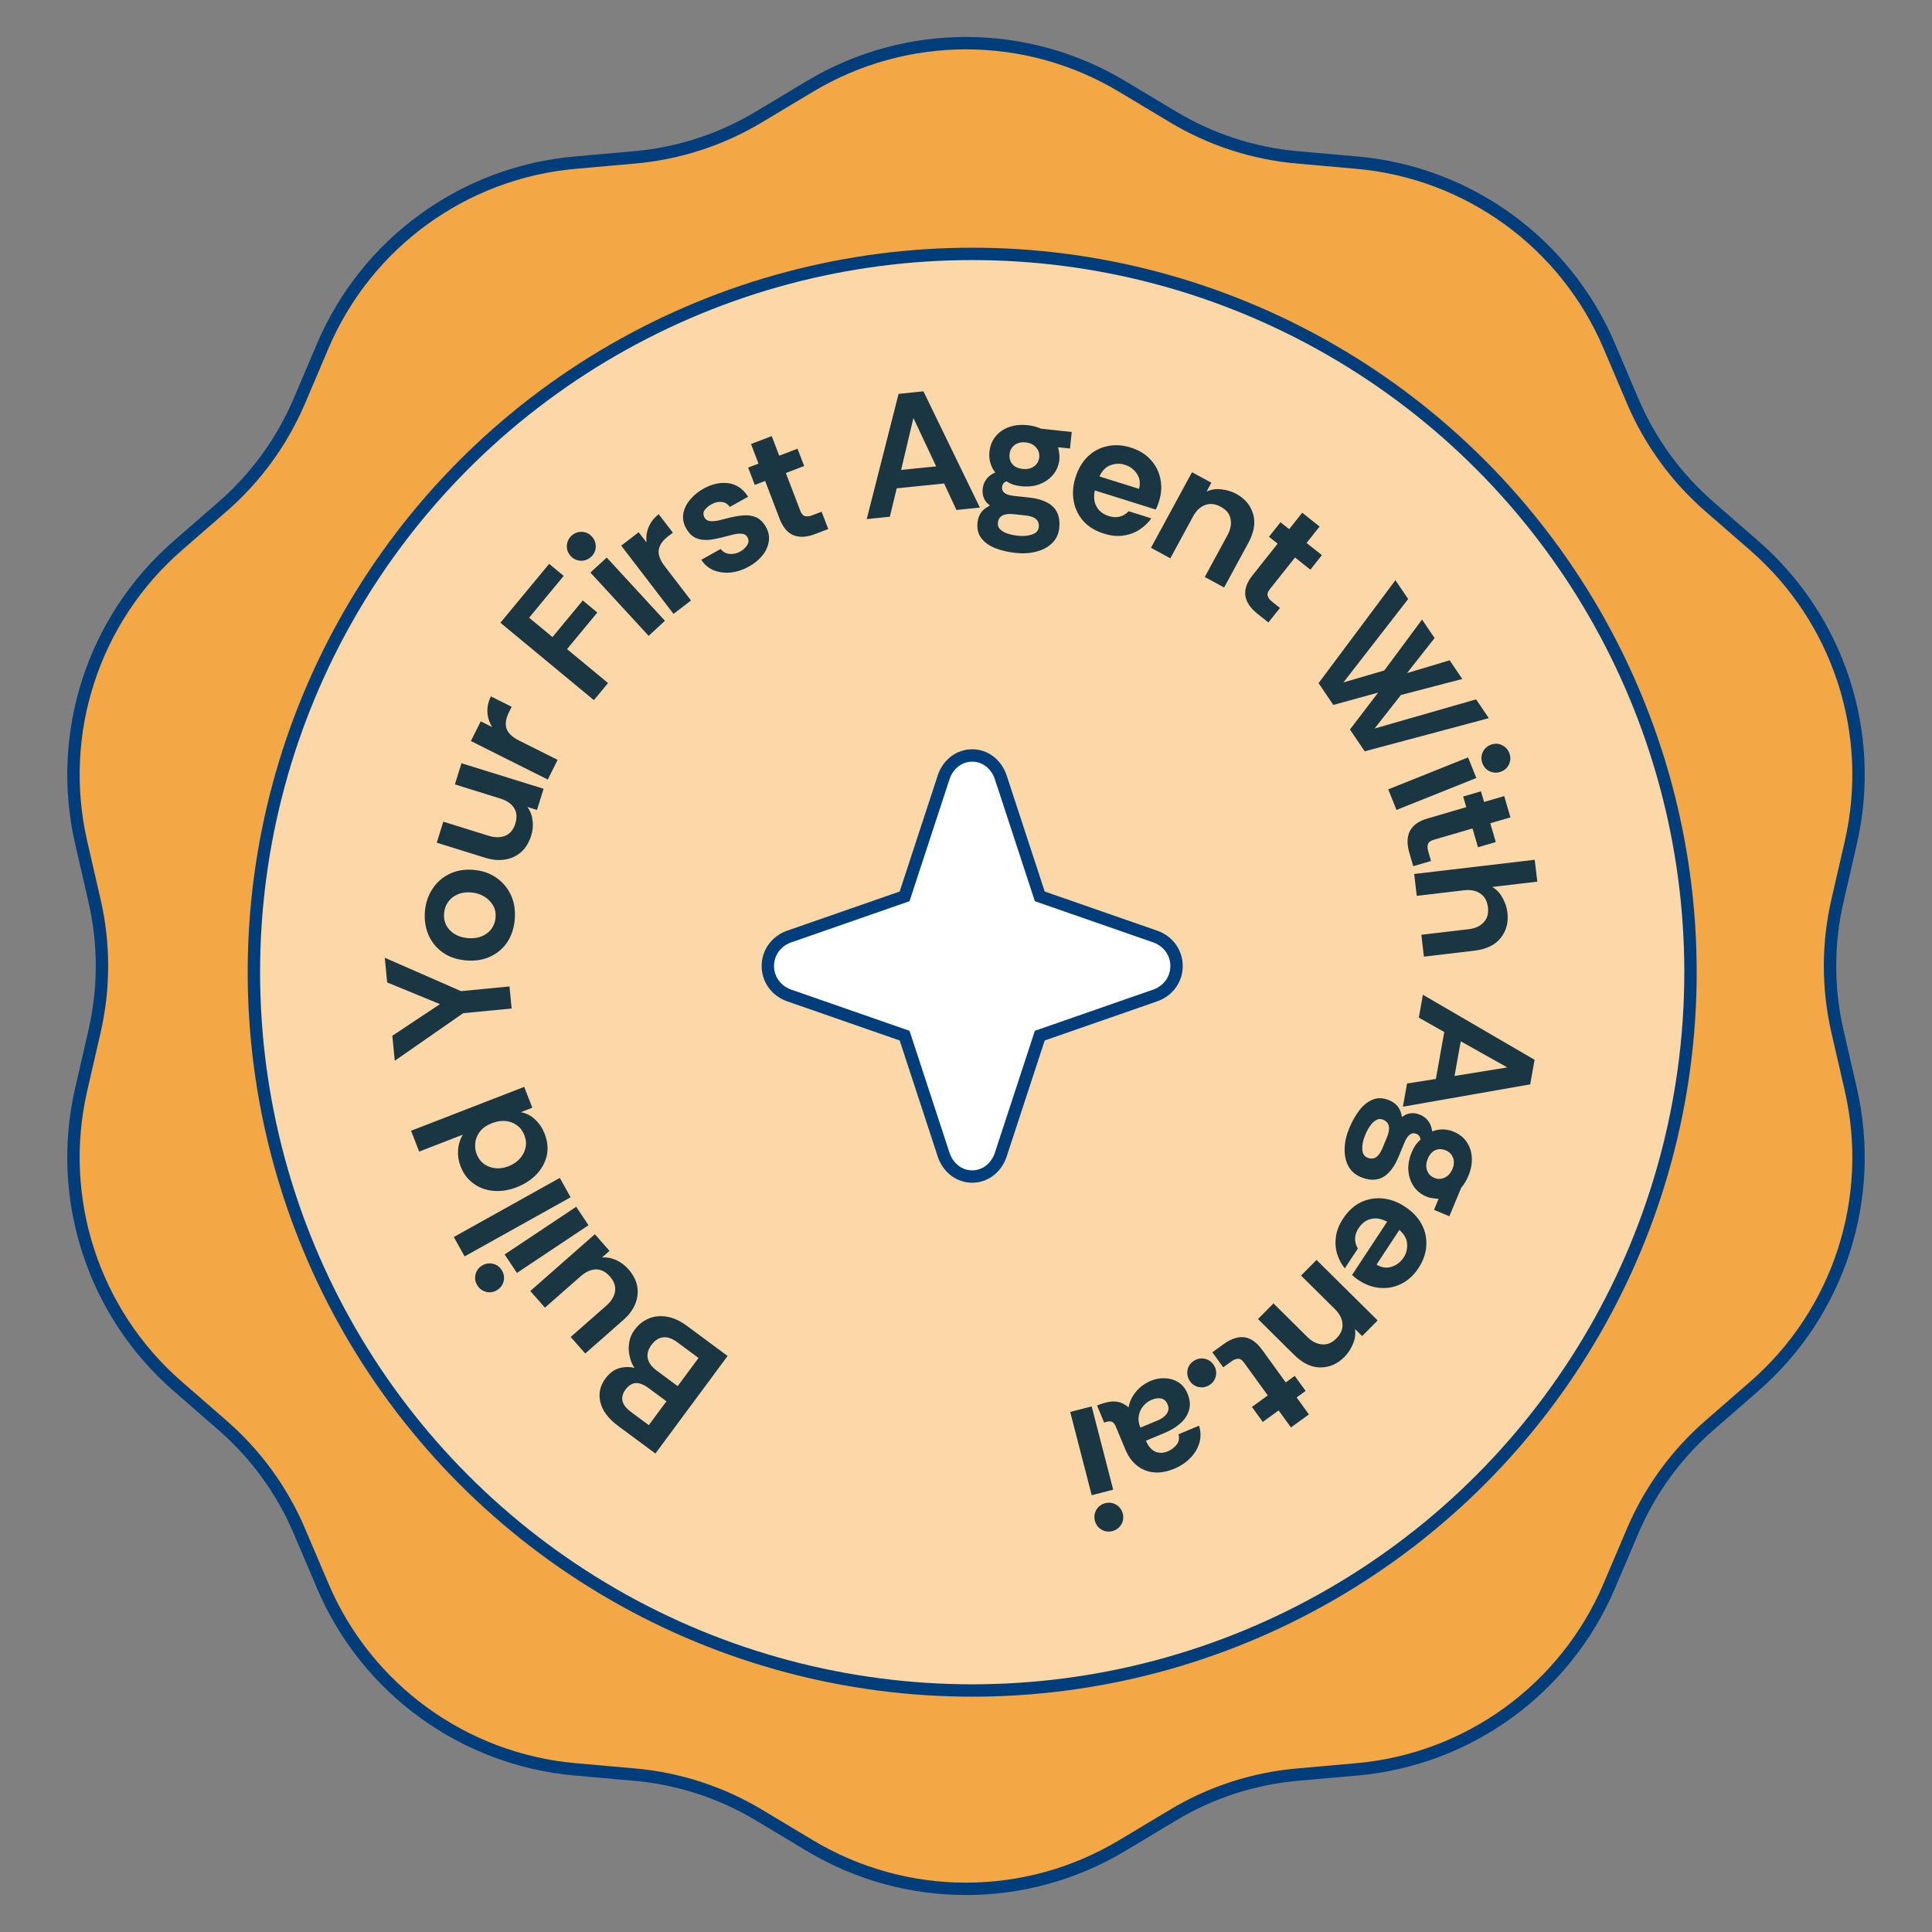
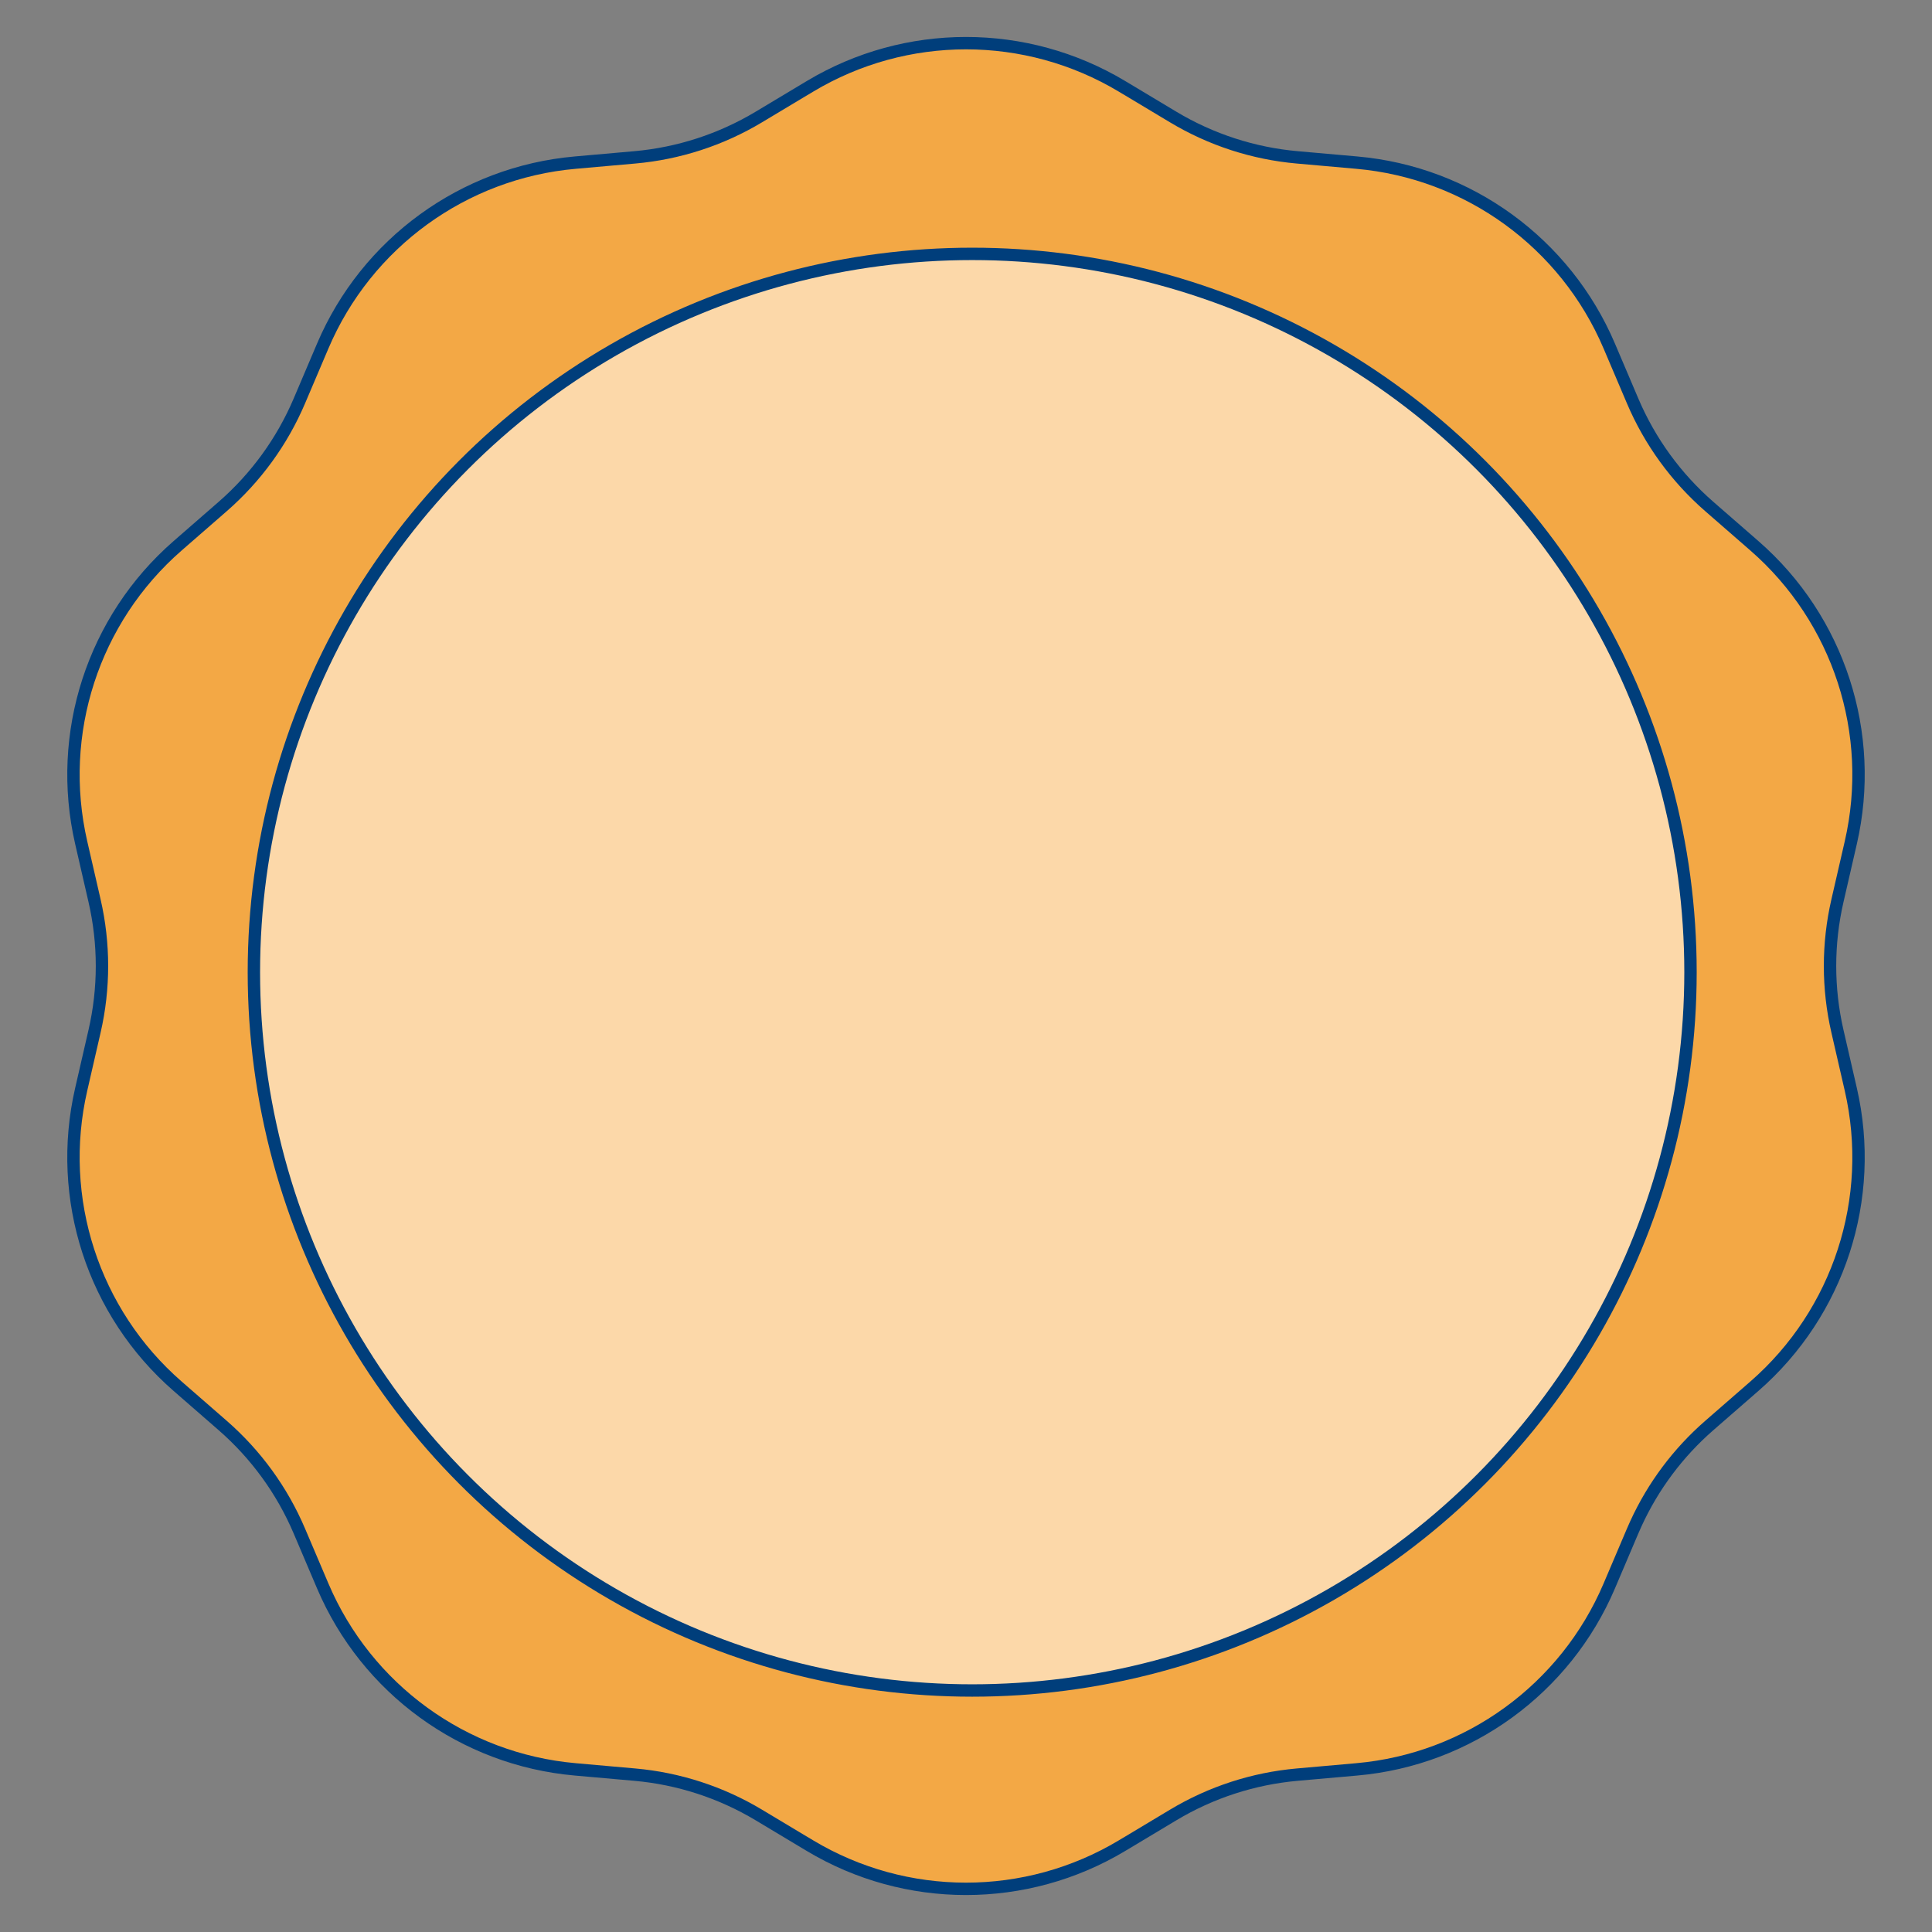
<svg xmlns="http://www.w3.org/2000/svg" width="156" height="156" viewBox="0 0 156 156" fill="none">
  <rect x="0" y="0" width="156" height="156" fill="#808080" stroke="none" />
  <path d="M65.4 6.973C73.156 2.322 82.844 2.322 90.6 6.973L94.735 9.452C97.785 11.281 101.21 12.394 104.752 12.707L109.555 13.132C118.563 13.928 126.401 19.623 129.942 27.944L131.83 32.381C133.222 35.653 135.34 38.566 138.021 40.901L141.657 44.068C148.477 50.008 151.471 59.221 149.444 68.035L148.364 72.733C147.567 76.199 147.567 79.801 148.364 83.267L149.444 87.965C151.471 96.779 148.477 105.992 141.657 111.932L138.021 115.099C135.507 117.288 133.489 119.985 132.1 123.01L131.83 123.619L129.942 128.056C126.401 136.377 118.563 142.072 109.555 142.868L104.752 143.293C101.21 143.606 97.785 144.719 94.735 146.548L90.6 149.027C82.844 153.678 73.156 153.678 65.4 149.027L61.265 146.548C58.215 144.719 54.79 143.606 51.248 143.293L46.445 142.868C37.437 142.072 29.599 136.377 26.058 128.056L24.17 123.619C22.778 120.347 20.66 117.434 17.979 115.099L14.343 111.932C7.523 105.992 4.529 96.779 6.556 87.965L7.636 83.267C8.433 79.801 8.433 76.199 7.636 72.733L6.556 68.035C4.529 59.221 7.523 50.008 14.343 44.068L17.979 40.901C20.66 38.566 22.778 35.653 24.17 32.381L26.058 27.944C29.599 19.623 37.437 13.928 46.445 13.132L51.248 12.707C54.79 12.394 58.215 11.281 61.265 9.452L65.4 6.973Z" fill="#F3A845" stroke="#003E7B" />
  <circle cx="78.5" cy="78.5" r="58" fill="#FCD8A9" stroke="#003E7B" />
-   <path fill-rule="evenodd" clip-rule="evenodd" d="M95 78C95 76.954 94.365 76.038 93.35 75.646L83.958 72.377L80.785 62.7C80.404 61.654 79.515 61 78.5 61C77.485 61 76.596 61.654 76.215 62.7L73.042 72.377L63.65 75.646C62.635 76.038 62 76.954 62 78C62 79.046 62.635 79.962 63.65 80.354L73.042 83.623L76.215 93.3C76.596 94.346 77.485 95 78.5 95C79.515 95 80.404 94.346 80.785 93.3L83.958 83.623L93.35 80.354C94.365 79.962 95 79.046 95 78Z" fill="white" stroke="#003E7B" />
-   <path d="M58.751 109.488L52.921 117.365L49.939 115.158C49.121 114.553 48.634 113.908 48.479 113.224C48.31 112.542 48.445 111.905 48.884 111.312C49.206 110.877 49.575 110.598 49.99 110.476C50.4 110.361 50.812 110.353 51.227 110.451C51.037 110.16 50.905 109.836 50.832 109.479C50.752 109.118 50.743 108.752 50.808 108.382C50.868 108.019 51.014 107.681 51.247 107.366C51.553 106.953 51.931 106.653 52.384 106.465C52.836 106.277 53.326 106.228 53.853 106.316C54.38 106.404 54.921 106.653 55.476 107.064L58.751 109.488ZM56.403 109.649L54.703 108.391C54.276 108.074 53.888 107.939 53.541 107.984C53.187 108.023 52.874 108.227 52.602 108.595C52.33 108.962 52.23 109.324 52.303 109.68C52.377 110.036 52.623 110.37 53.043 110.681L54.72 111.922L56.403 109.649ZM53.812 113.148L52.394 112.099C51.989 111.799 51.635 111.658 51.331 111.677C51.021 111.703 50.747 111.878 50.508 112.2C50.28 112.508 50.199 112.814 50.264 113.118C50.322 113.416 50.565 113.723 50.993 114.04L52.388 115.073L53.812 113.148ZM50.729 102.469C51.123 102.918 51.365 103.383 51.453 103.865C51.534 104.353 51.48 104.829 51.292 105.293C51.096 105.763 50.781 106.189 50.346 106.571L47.255 109.289L46.081 107.954L48.973 105.412C49.358 105.073 49.587 104.697 49.66 104.285C49.727 103.866 49.59 103.464 49.252 103.079C48.9 102.679 48.519 102.486 48.108 102.499C47.697 102.512 47.292 102.695 46.893 103.046L44.001 105.588L42.818 104.243L48.033 99.657L49.216 101.003L48.606 101.539C48.999 101.505 49.384 101.576 49.763 101.752C50.136 101.922 50.458 102.161 50.729 102.469ZM40.498 102.534C40.674 102.798 40.734 103.089 40.677 103.408C40.607 103.724 40.44 103.97 40.176 104.146C39.904 104.327 39.613 104.386 39.302 104.324C38.986 104.254 38.74 104.087 38.565 103.823C38.383 103.551 38.324 103.26 38.386 102.949C38.448 102.639 38.615 102.393 38.887 102.212C39.151 102.036 39.442 101.976 39.761 102.033C40.071 102.095 40.317 102.262 40.498 102.534ZM47.519 98.932L41.741 102.783L40.747 101.292L46.526 97.441L47.519 98.932ZM46.075 96.675L37.516 101.449L36.643 99.884L45.202 95.11L46.075 96.675ZM43.974 91.536C44.217 92.163 44.274 92.761 44.145 93.332C44.004 93.897 43.724 94.401 43.305 94.844C42.874 95.282 42.345 95.622 41.718 95.865C41.092 96.108 40.479 96.206 39.88 96.158C39.272 96.113 38.732 95.922 38.261 95.584C37.781 95.25 37.423 94.778 37.186 94.169C37.024 93.751 36.958 93.322 36.987 92.88C37.012 92.43 37.14 92.01 37.369 91.62L33.845 92.987L33.192 91.303L42.329 87.76L42.982 89.444L42.055 89.803C42.496 89.882 42.884 90.082 43.219 90.403C43.553 90.723 43.805 91.101 43.974 91.536ZM42.345 91.673C42.21 91.325 42.011 91.056 41.748 90.868C41.481 90.671 41.175 90.555 40.831 90.518C40.478 90.485 40.114 90.541 39.74 90.686C39.279 90.865 38.944 91.1 38.737 91.39C38.52 91.684 38.399 91.992 38.373 92.312C38.347 92.632 38.385 92.923 38.486 93.184C38.618 93.524 38.817 93.792 39.084 93.989C39.347 94.177 39.651 94.289 39.995 94.326C40.331 94.366 40.686 94.313 41.06 94.168C41.426 94.026 41.728 93.824 41.966 93.561C42.205 93.299 42.36 93.003 42.433 92.675C42.506 92.346 42.477 92.012 42.345 91.673ZM41.312 81.433L37.397 81.812L31.875 85.652L31.679 83.632L35.525 81.079L31.262 79.326L31.07 77.333L37.224 80.029L41.14 79.65L41.312 81.433ZM41.557 74.296C41.49 74.993 41.282 75.601 40.932 76.121C40.574 76.63 40.106 77.012 39.529 77.267C38.951 77.521 38.305 77.614 37.59 77.545C36.837 77.473 36.207 77.249 35.699 76.872C35.183 76.485 34.807 76.004 34.571 75.428C34.337 74.843 34.251 74.216 34.315 73.547C34.382 72.85 34.595 72.243 34.954 71.724C35.303 71.204 35.763 70.812 36.332 70.548C36.902 70.274 37.554 70.172 38.288 70.243C38.985 70.309 39.592 70.527 40.11 70.895C40.628 71.263 41.018 71.741 41.281 72.329C41.535 72.906 41.627 73.562 41.557 74.296ZM40.013 74.12C40.048 73.749 39.986 73.419 39.826 73.132C39.657 72.835 39.423 72.592 39.122 72.404C38.812 72.215 38.466 72.102 38.085 72.066C37.649 72.024 37.269 72.076 36.945 72.224C36.623 72.362 36.369 72.562 36.184 72.826C36 73.09 35.892 73.389 35.859 73.723C35.825 74.085 35.883 74.415 36.032 74.71C36.183 74.996 36.409 75.234 36.71 75.422C37.002 75.6 37.353 75.708 37.761 75.747C38.17 75.787 38.54 75.742 38.871 75.614C39.203 75.477 39.471 75.278 39.674 75.016C39.868 74.753 39.981 74.455 40.013 74.12ZM42.896 67.455C42.719 68.026 42.447 68.474 42.082 68.8C41.707 69.124 41.273 69.326 40.779 69.406C40.276 69.484 39.748 69.438 39.195 69.266L35.265 68.043L35.793 66.345L39.469 67.489C39.96 67.641 40.399 67.641 40.789 67.489C41.181 67.328 41.454 67.002 41.606 66.512C41.764 66.004 41.731 65.578 41.505 65.234C41.28 64.89 40.913 64.639 40.405 64.481L36.729 63.337L37.262 61.626L43.892 63.689L43.36 65.4L42.584 65.159C42.818 65.476 42.958 65.842 43.005 66.258C43.054 66.664 43.018 67.063 42.896 67.455ZM44.231 62.944L38.021 59.836L38.817 58.245L39.743 58.709C39.502 58.317 39.372 57.908 39.356 57.482C39.339 57.056 39.433 56.639 39.638 56.23L41.316 57.069L41.103 57.495C40.848 58.004 40.779 58.445 40.895 58.816C41.012 59.188 41.354 59.516 41.922 59.8L45.027 61.354L44.231 62.944ZM47.954 56.533L40.405 50.284L44.342 45.528L45.518 46.501L42.724 49.877L44.611 51.439L47.057 48.484L48.232 49.457L45.786 52.412L49.097 55.153L47.954 56.533ZM47.724 44.966C47.491 45.181 47.212 45.285 46.889 45.278C46.566 45.258 46.297 45.132 46.082 44.898C45.861 44.658 45.757 44.38 45.77 44.063C45.79 43.74 45.917 43.471 46.15 43.256C46.391 43.035 46.669 42.931 46.986 42.944C47.302 42.957 47.571 43.084 47.792 43.324C48.007 43.558 48.111 43.836 48.104 44.16C48.091 44.476 47.965 44.745 47.724 44.966ZM52.375 51.341L47.672 46.232L48.99 45.019L53.693 50.127L52.375 51.341ZM54.384 49.569L50.159 44.058L51.57 42.976L52.201 43.798C52.155 43.339 52.218 42.915 52.389 42.525C52.56 42.135 52.827 41.8 53.19 41.522L54.332 43.011L53.954 43.301C53.502 43.647 53.247 44.013 53.19 44.398C53.132 44.783 53.297 45.228 53.683 45.731L55.795 48.487L54.384 49.569ZM60.461 45.754C60.004 46.008 59.531 46.165 59.04 46.225C58.545 46.276 58.081 46.22 57.648 46.056C57.222 45.887 56.881 45.601 56.625 45.199L58.19 44.327C58.376 44.565 58.616 44.698 58.91 44.727C59.212 44.751 59.498 44.688 59.767 44.538C59.995 44.41 60.179 44.243 60.321 44.036C60.465 43.817 60.476 43.597 60.354 43.377C60.258 43.206 60.11 43.112 59.908 43.096C59.707 43.08 59.493 43.098 59.265 43.15C59.038 43.202 58.831 43.253 58.646 43.303C58.184 43.433 57.749 43.526 57.342 43.581C56.931 43.629 56.561 43.589 56.233 43.462C55.902 43.327 55.624 43.059 55.401 42.66C55.183 42.268 55.107 41.873 55.173 41.473C55.246 41.068 55.428 40.695 55.718 40.352C56.011 39.996 56.373 39.697 56.805 39.456C57.482 39.079 58.148 38.932 58.804 39.016C59.459 39.099 59.994 39.464 60.407 40.109L58.928 40.934C58.758 40.687 58.539 40.553 58.27 40.531C58.005 40.497 57.73 40.56 57.445 40.719C57.217 40.846 57.036 41.001 56.902 41.182C56.768 41.364 56.765 41.568 56.892 41.797C56.983 41.96 57.131 42.053 57.337 42.077C57.538 42.093 57.759 42.077 57.999 42.029C58.235 41.972 58.441 41.921 58.619 41.876C59.102 41.745 59.541 41.661 59.936 41.622C60.34 41.579 60.701 41.623 61.02 41.755C61.34 41.887 61.615 42.15 61.845 42.545C62.068 42.945 62.143 43.347 62.069 43.751C62.003 44.151 61.828 44.526 61.543 44.878C61.253 45.221 60.893 45.513 60.461 45.754ZM65.831 43.117C65.134 43.383 64.541 43.415 64.054 43.212C63.575 43.005 63.206 42.562 62.946 41.882L61.781 38.835L60.944 39.155L60.409 37.756L61.246 37.436L60.641 35.853L62.315 35.214L62.92 36.796L64.397 36.231L64.932 37.63L63.455 38.195L64.625 41.255C64.718 41.499 64.847 41.64 65.011 41.677C65.175 41.714 65.362 41.693 65.571 41.613L66.342 41.318L66.877 42.717L65.831 43.117ZM69.984 41.915L72.557 31.802L74.563 31.598L79.121 40.985L77.227 41.178L76.235 39.041L72.405 39.431L71.851 41.725L69.984 41.915ZM72.76 37.945L75.588 37.657L73.754 33.749L72.76 37.945ZM82.033 44.649C81.402 44.582 80.843 44.452 80.357 44.259C79.871 44.066 79.496 43.796 79.233 43.449C78.978 43.112 78.877 42.693 78.93 42.192C78.965 41.867 79.064 41.592 79.23 41.365C79.393 41.148 79.629 40.967 79.935 40.821C79.709 40.656 79.546 40.46 79.449 40.234C79.351 40.008 79.317 39.755 79.346 39.477C79.412 38.864 79.75 38.422 80.361 38.149C80.179 37.914 80.047 37.656 79.965 37.374C79.883 37.084 79.858 36.791 79.89 36.494C79.943 35.992 80.11 35.574 80.39 35.238C80.671 34.892 81.035 34.64 81.484 34.481C81.933 34.323 82.431 34.273 82.978 34.331C83.377 34.373 83.738 34.468 84.06 34.615L86.538 34.88L86.396 36.216L85.435 36.114C85.474 36.277 85.504 36.44 85.524 36.602C85.554 36.764 85.559 36.929 85.542 37.096C85.49 37.579 85.319 37.992 85.029 38.337C84.739 38.681 84.369 38.938 83.919 39.106C83.48 39.265 82.991 39.316 82.453 39.259C82.221 39.234 82.01 39.193 81.819 39.135C81.629 39.068 81.446 38.978 81.27 38.865C81.055 38.946 80.936 39.097 80.912 39.32C80.868 39.728 81.185 39.969 81.863 40.041L83.129 40.176C83.686 40.235 84.151 40.365 84.524 40.564C84.907 40.755 85.184 41.024 85.353 41.37C85.523 41.717 85.581 42.141 85.528 42.642C85.476 43.125 85.288 43.527 84.962 43.849C84.637 44.171 84.219 44.398 83.707 44.532C83.194 44.674 82.636 44.713 82.033 44.649ZM82.181 43.257C82.627 43.304 83.011 43.27 83.333 43.154C83.663 43.049 83.844 42.852 83.874 42.564C83.933 42.017 83.582 41.702 82.82 41.621L81.818 41.514C81.447 41.475 81.152 41.514 80.933 41.631C80.723 41.75 80.604 41.943 80.575 42.212C80.552 42.426 80.614 42.602 80.758 42.739C80.902 42.886 81.101 43.001 81.355 43.084C81.609 43.168 81.885 43.225 82.181 43.257ZM82.588 37.865C82.94 37.903 83.238 37.836 83.482 37.665C83.736 37.486 83.879 37.238 83.913 36.923C83.946 36.616 83.857 36.349 83.647 36.12C83.446 35.892 83.169 35.759 82.816 35.722C82.463 35.684 82.165 35.755 81.92 35.936C81.685 36.117 81.551 36.361 81.519 36.667C81.485 36.983 81.559 37.254 81.742 37.48C81.934 37.697 82.216 37.826 82.588 37.865ZM89.129 43.086C88.434 42.868 87.881 42.528 87.468 42.065C87.065 41.606 86.807 41.07 86.696 40.458C86.585 39.846 86.633 39.211 86.84 38.552C87.061 37.848 87.395 37.283 87.842 36.856C88.289 36.429 88.811 36.153 89.408 36.027C90.008 35.893 90.642 35.93 91.309 36.14C91.968 36.347 92.498 36.669 92.898 37.108C93.308 37.55 93.572 38.063 93.691 38.648C93.82 39.237 93.782 39.856 93.578 40.506C93.542 40.621 93.501 40.736 93.456 40.849C93.413 40.953 93.368 41.051 93.319 41.144L88.404 39.6C88.332 39.92 88.326 40.222 88.384 40.504C88.454 40.78 88.584 41.022 88.773 41.228C88.974 41.428 89.226 41.575 89.529 41.67C89.841 41.768 90.129 41.785 90.394 41.722C90.667 41.661 90.914 41.513 91.134 41.279L92.964 41.854C92.716 42.206 92.401 42.509 92.019 42.76C91.637 43.012 91.2 43.173 90.708 43.244C90.225 43.317 89.699 43.264 89.129 43.086ZM88.773 38.469L91.966 39.471C92.097 39.023 92.042 38.62 91.803 38.261C91.572 37.905 91.243 37.66 90.816 37.526C90.451 37.411 90.076 37.42 89.692 37.554C89.31 37.679 89.004 37.984 88.773 38.469ZM92.936 44.232L96.249 38.129L97.812 38.977L97.425 39.691C97.794 39.52 98.193 39.46 98.621 39.512C99.062 39.56 99.463 39.682 99.824 39.878C100.529 40.261 100.983 40.805 101.185 41.509C101.391 42.205 101.26 42.984 100.793 43.845L98.842 47.438L97.28 46.59L99.117 43.206C99.366 42.746 99.447 42.313 99.361 41.905C99.287 41.493 99.025 41.165 98.573 40.92C98.122 40.675 97.696 40.629 97.294 40.783C96.905 40.932 96.585 41.237 96.336 41.696L94.499 45.08L92.936 44.232ZM101.541 49.565C100.956 49.1 100.628 48.607 100.554 48.084C100.489 47.566 100.682 47.023 101.135 46.453L103.164 43.899L102.463 43.342L103.395 42.169L104.096 42.726L105.15 41.4L106.553 42.515L105.499 43.841L106.738 44.825L105.806 45.998L104.567 45.014L102.529 47.579C102.367 47.783 102.311 47.966 102.363 48.126C102.414 48.286 102.528 48.436 102.703 48.575L103.35 49.089L102.418 50.262L101.541 49.565ZM106.467 55.16L112.675 46.849L113.703 48.367L108.474 55.103L111.775 54.136L114.825 50.025L115.838 51.52L113.61 54.348L117.054 53.317L118.074 54.825L113.117 56.118L110.993 58.824L119.189 56.471L120.217 57.989L110.195 60.666L109.002 58.904L111.279 55.925L107.66 56.922L106.467 55.16ZM119.706 61.654C119.588 61.36 119.589 61.062 119.71 60.763C119.844 60.468 120.058 60.261 120.352 60.144C120.655 60.022 120.953 60.024 121.244 60.148C121.539 60.282 121.745 60.495 121.863 60.79C121.984 61.093 121.983 61.391 121.858 61.682C121.734 61.973 121.52 62.179 121.216 62.301C120.922 62.419 120.625 62.417 120.325 62.296C120.033 62.171 119.827 61.958 119.706 61.654ZM112.095 63.738L118.541 61.156L119.207 62.819L112.761 65.401L112.095 63.738ZM113.799 68.866C113.59 68.149 113.606 67.556 113.848 67.087C114.093 66.626 114.565 66.294 115.263 66.09L118.394 65.175L118.143 64.315L119.581 63.895L119.832 64.755L121.458 64.28L121.961 66L120.335 66.475L120.778 67.993L119.341 68.413L118.897 66.895L115.752 67.814C115.502 67.887 115.351 68.004 115.301 68.164C115.25 68.325 115.257 68.513 115.319 68.728L115.551 69.521L114.113 69.941L113.799 68.866ZM114.188 70.571L123.921 69.423L124.129 71.189L120.486 71.618C120.839 71.821 121.118 72.112 121.322 72.493C121.537 72.881 121.669 73.279 121.717 73.686C121.811 74.484 121.629 75.168 121.17 75.739C120.72 76.309 120.008 76.651 119.035 76.766L114.975 77.245L114.767 75.479L118.591 75.028C119.11 74.967 119.511 74.783 119.794 74.477C120.088 74.179 120.205 73.775 120.145 73.266C120.085 72.756 119.876 72.381 119.519 72.141C119.172 71.91 118.739 71.825 118.22 71.886L114.396 72.337L114.188 70.571ZM114.893 80.321L123.91 85.573L123.555 87.557L113.278 89.362L113.613 87.487L115.94 87.121L116.617 83.331L114.563 82.168L114.893 80.321ZM117.948 84.081L117.448 86.879L121.709 86.189L117.948 84.081ZM108.935 91.12C109.178 90.534 109.461 90.035 109.784 89.623C110.106 89.211 110.471 88.928 110.878 88.774C111.274 88.624 111.704 88.646 112.17 88.84C112.472 88.965 112.708 89.138 112.878 89.361C113.04 89.579 113.147 89.856 113.2 90.192C113.423 90.021 113.656 89.921 113.901 89.891C114.146 89.861 114.397 89.9 114.656 90.007C115.225 90.243 115.554 90.693 115.643 91.356C115.92 91.249 116.205 91.195 116.497 91.195C116.799 91.199 117.088 91.258 117.364 91.373C117.829 91.566 118.184 91.844 118.427 92.208C118.679 92.575 118.817 92.996 118.842 93.471C118.868 93.947 118.775 94.438 118.564 94.947C118.41 95.318 118.217 95.637 117.985 95.904L117.03 98.206L115.789 97.691L116.159 96.799C115.991 96.79 115.826 96.772 115.665 96.746C115.501 96.728 115.341 96.687 115.186 96.623C114.738 96.437 114.389 96.156 114.141 95.78C113.893 95.404 113.752 94.977 113.718 94.498C113.689 94.032 113.778 93.548 113.986 93.048C114.075 92.833 114.175 92.642 114.284 92.475C114.403 92.312 114.54 92.162 114.698 92.025C114.682 91.796 114.57 91.639 114.364 91.553C113.984 91.396 113.664 91.632 113.403 92.261L112.915 93.438C112.7 93.955 112.445 94.364 112.148 94.666C111.856 94.979 111.52 95.168 111.14 95.233C110.759 95.297 110.337 95.233 109.871 95.04C109.423 94.854 109.09 94.559 108.873 94.156C108.657 93.753 108.557 93.287 108.574 92.759C108.582 92.227 108.703 91.681 108.935 91.12ZM110.228 91.657C110.057 92.07 109.981 92.448 110.001 92.79C110.009 93.137 110.146 93.365 110.413 93.476C110.922 93.687 111.323 93.439 111.616 92.732L112.002 91.801C112.145 91.456 112.192 91.162 112.141 90.919C112.087 90.684 111.935 90.515 111.684 90.412C111.486 90.329 111.301 90.338 111.128 90.438C110.946 90.535 110.78 90.693 110.628 90.913C110.476 91.133 110.343 91.381 110.228 91.657ZM115.284 93.572C115.149 93.899 115.128 94.204 115.223 94.486C115.324 94.78 115.52 94.988 115.814 95.11C116.098 95.228 116.38 95.218 116.659 95.082C116.934 94.953 117.14 94.725 117.276 94.398C117.412 94.07 117.428 93.764 117.324 93.478C117.217 93.201 117.021 93.004 116.736 92.886C116.443 92.764 116.162 92.759 115.894 92.87C115.631 92.993 115.427 93.227 115.284 93.572ZM108.454 98.388C108.855 97.781 109.334 97.342 109.891 97.072C110.444 96.81 111.03 96.71 111.649 96.771C112.268 96.832 112.866 97.053 113.442 97.433C114.058 97.838 114.51 98.314 114.798 98.862C115.086 99.409 115.208 99.987 115.165 100.595C115.129 101.209 114.919 101.808 114.534 102.393C114.154 102.97 113.698 103.39 113.167 103.655C112.63 103.927 112.063 104.04 111.468 103.994C110.867 103.956 110.282 103.75 109.713 103.375C109.612 103.308 109.513 103.238 109.417 103.163C109.328 103.094 109.246 103.023 109.171 102.951L112.005 98.648C111.717 98.492 111.429 98.403 111.141 98.381C110.856 98.373 110.589 98.431 110.338 98.557C110.091 98.695 109.88 98.897 109.705 99.162C109.525 99.435 109.43 99.707 109.418 99.979C109.402 100.259 109.476 100.537 109.641 100.813L108.586 102.414C108.314 102.079 108.11 101.694 107.973 101.257C107.836 100.82 107.801 100.356 107.868 99.863C107.93 99.379 108.126 98.887 108.454 98.388ZM112.991 99.314L111.15 102.109C111.545 102.358 111.948 102.416 112.359 102.285C112.765 102.161 113.091 101.912 113.337 101.537C113.548 101.218 113.642 100.855 113.619 100.449C113.603 100.047 113.394 99.669 112.991 99.314ZM106.304 101.733L111.238 106.619L109.987 107.882L109.41 107.311C109.471 107.713 109.417 108.113 109.247 108.51C109.078 108.92 108.848 109.271 108.559 109.562C107.995 110.133 107.346 110.416 106.613 110.413C105.887 110.417 105.176 110.073 104.48 109.384L101.576 106.507L102.827 105.244L105.562 107.953C105.933 108.321 106.327 108.52 106.743 108.551C107.159 108.596 107.548 108.435 107.909 108.071C108.27 107.706 108.433 107.309 108.398 106.88C108.363 106.465 108.16 106.073 107.789 105.705L105.053 102.996L106.304 101.733ZM98.799 108.534C99.403 108.096 99.967 107.912 100.491 107.982C101.007 108.058 101.478 108.391 101.905 108.981L103.818 111.623L104.544 111.097L105.423 112.311L104.697 112.836L105.69 114.208L104.239 115.259L103.245 113.887L101.964 114.815L101.086 113.602L102.367 112.674L100.445 110.02C100.292 109.809 100.132 109.706 99.963 109.713C99.795 109.719 99.621 109.788 99.439 109.92L98.77 110.404L97.891 109.191L98.799 108.534ZM96.44 109.855C96.721 109.689 97.015 109.645 97.322 109.723C97.634 109.81 97.87 109.99 98.032 110.263C98.198 110.544 98.242 110.838 98.164 111.145C98.085 111.452 97.905 111.689 97.624 111.855C97.343 112.021 97.049 112.065 96.742 111.986C96.435 111.908 96.198 111.728 96.032 111.447C95.87 111.174 95.827 110.88 95.9 110.565C95.979 110.258 96.159 110.021 96.44 109.855ZM92.922 111.495C93.301 111.337 93.686 111.267 94.078 111.286C94.47 111.304 94.829 111.412 95.154 111.61C95.475 111.82 95.717 112.124 95.883 112.52C96.08 112.994 96.126 113.43 96.019 113.828C95.912 114.227 95.687 114.584 95.344 114.899C94.991 115.218 94.561 115.484 94.053 115.696L92.528 116.332C92.65 116.625 92.8 116.851 92.978 117.009C93.147 117.171 93.343 117.266 93.567 117.294C93.786 117.334 94.025 117.3 94.283 117.192C94.585 117.067 94.827 116.884 95.011 116.646C95.189 116.42 95.24 116.141 95.162 115.809L96.816 115.119C96.967 115.602 96.975 116.069 96.839 116.52C96.704 116.971 96.459 117.377 96.103 117.737C95.748 118.098 95.325 118.381 94.834 118.586C94.231 118.837 93.676 118.937 93.169 118.886C92.654 118.838 92.198 118.654 91.802 118.334C91.409 118.023 91.095 117.588 90.862 117.028L90.047 115.077C89.951 114.894 89.828 114.794 89.679 114.775C89.529 114.757 89.356 114.789 89.158 114.872L88.581 113.489C88.986 113.32 89.342 113.217 89.65 113.179C89.949 113.146 90.216 113.166 90.449 113.24C90.686 113.324 90.913 113.456 91.131 113.638C91.189 113.22 91.38 112.806 91.705 112.397C92.025 112.001 92.431 111.7 92.922 111.495ZM92.999 113.026C92.715 113.144 92.483 113.317 92.305 113.543C92.118 113.773 91.999 114.035 91.95 114.328C91.9 114.622 91.939 114.919 92.064 115.221L92.086 115.273L93.507 114.679C93.697 114.6 93.865 114.495 94.012 114.362C94.163 114.239 94.265 114.095 94.318 113.932C94.374 113.776 94.361 113.6 94.279 113.402C94.167 113.135 93.994 112.974 93.759 112.921C93.519 112.879 93.266 112.914 92.999 113.026ZM89.241 121.377C89.548 121.297 89.843 121.337 90.125 121.495C90.4 121.665 90.577 121.904 90.657 122.211C90.738 122.528 90.699 122.822 90.538 123.095C90.368 123.37 90.129 123.547 89.822 123.627C89.506 123.708 89.211 123.669 88.938 123.508C88.665 123.347 88.488 123.108 88.406 122.792C88.327 122.485 88.367 122.19 88.525 121.908C88.686 121.636 88.925 121.458 89.241 121.377ZM88.149 113.561L89.885 120.285L88.15 120.733L86.414 114.009L88.149 113.561Z" fill="#1A3643" />
</svg>